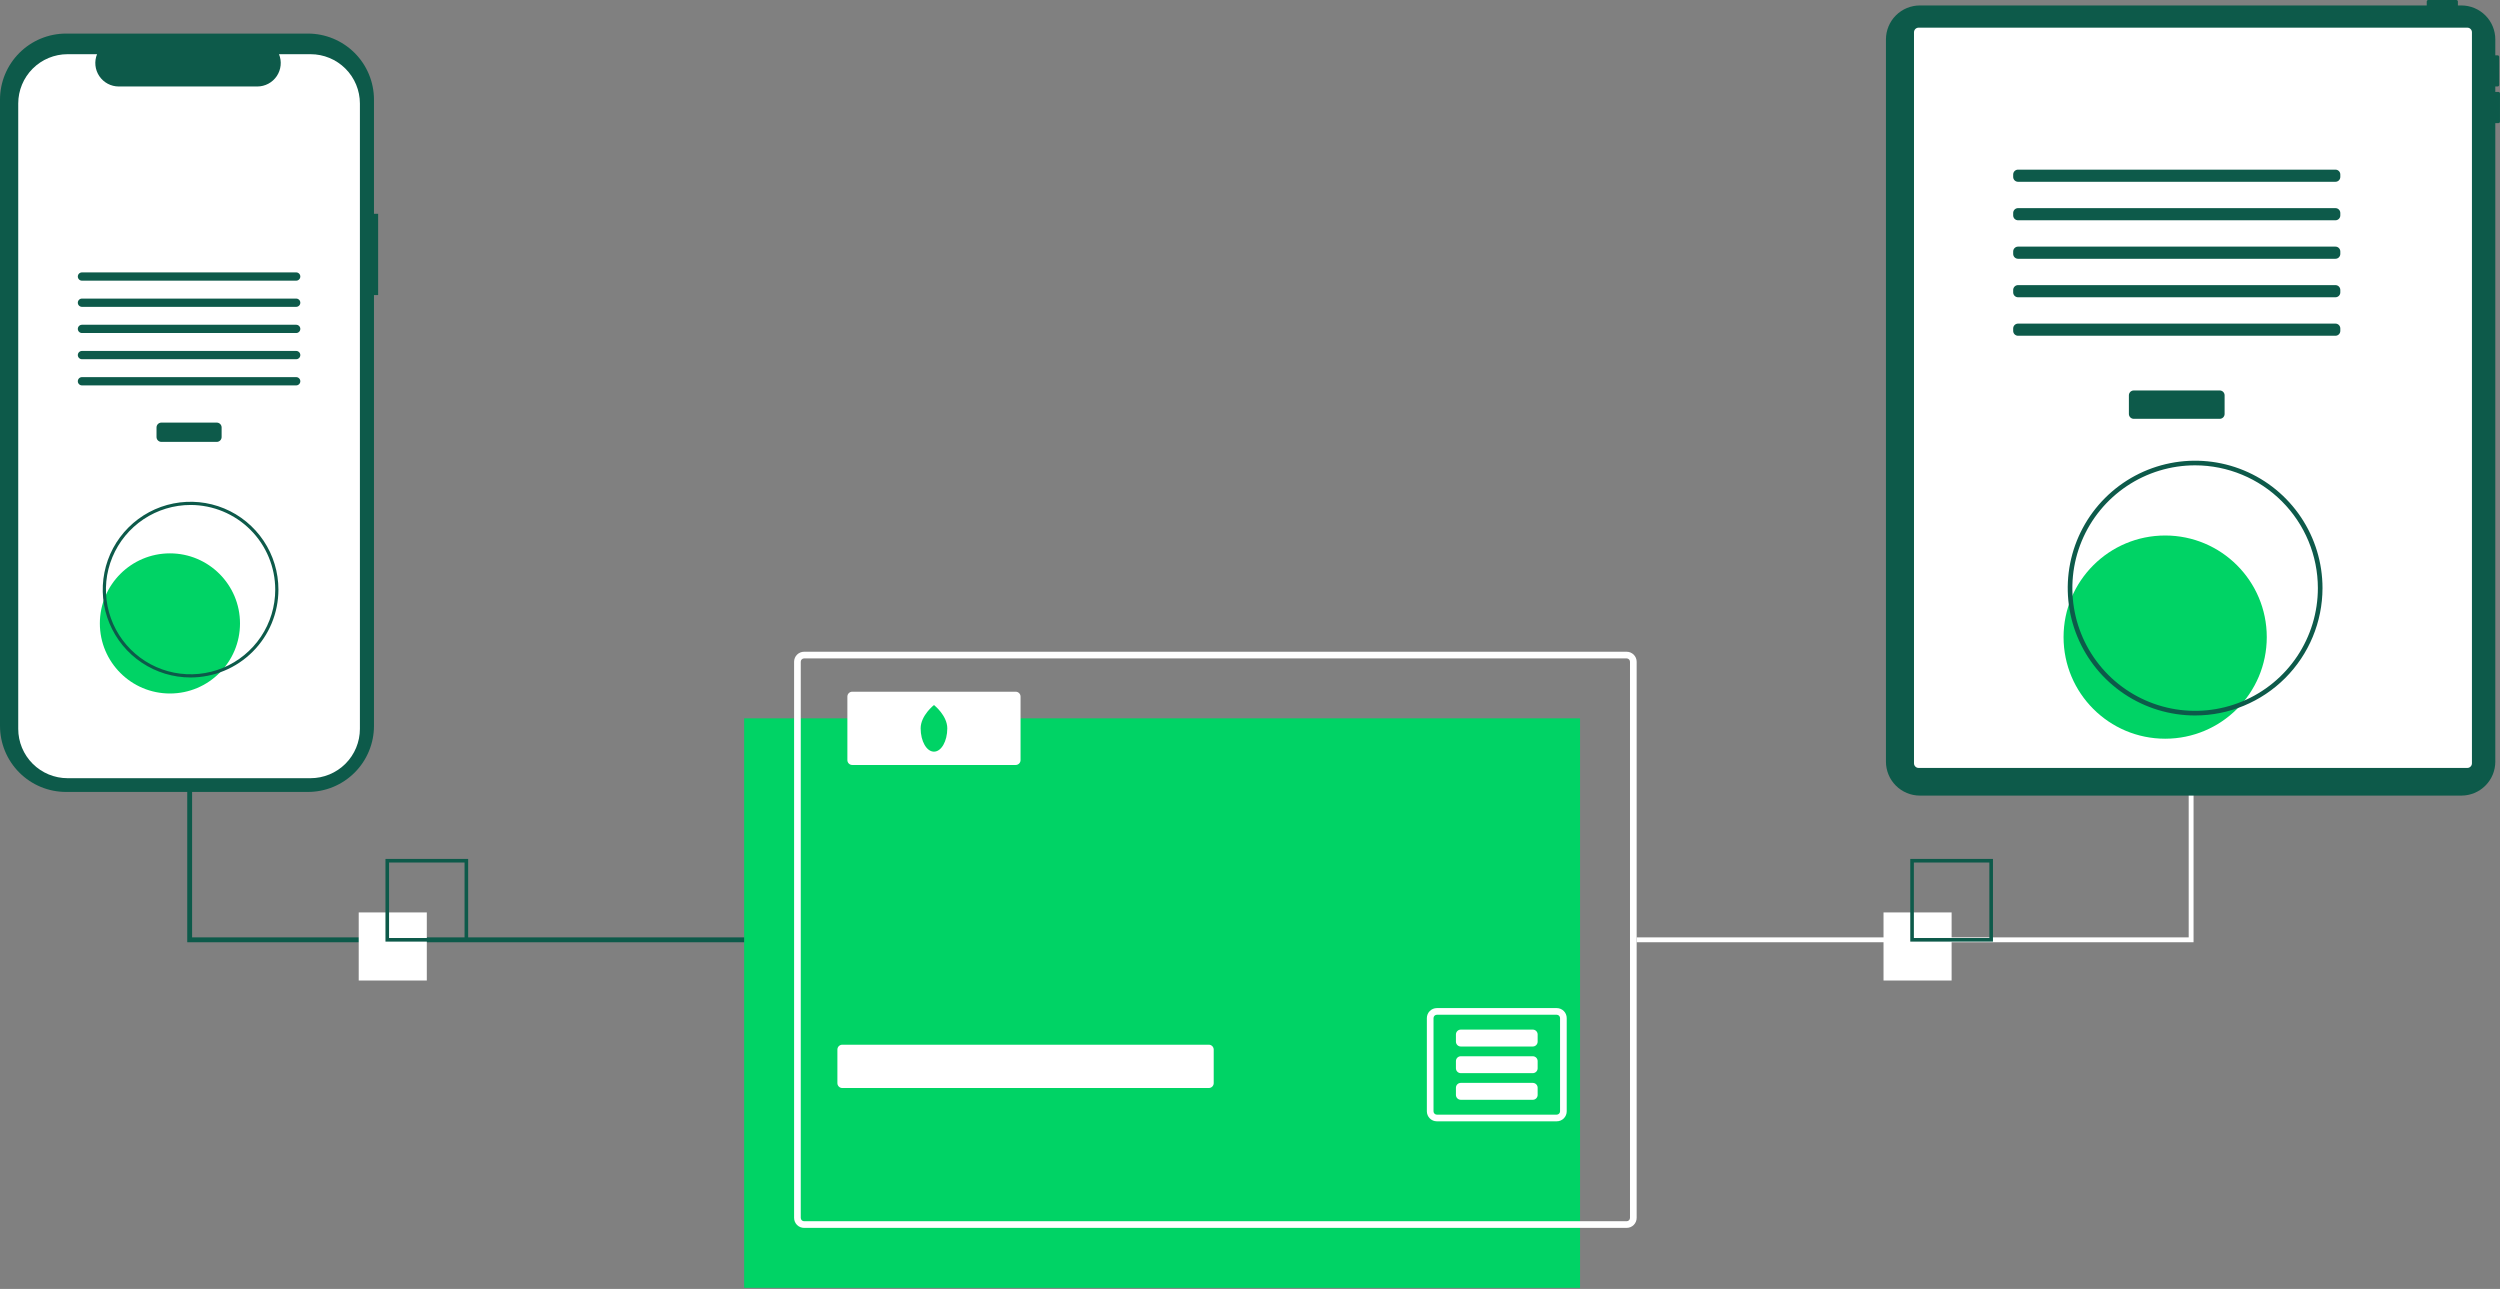
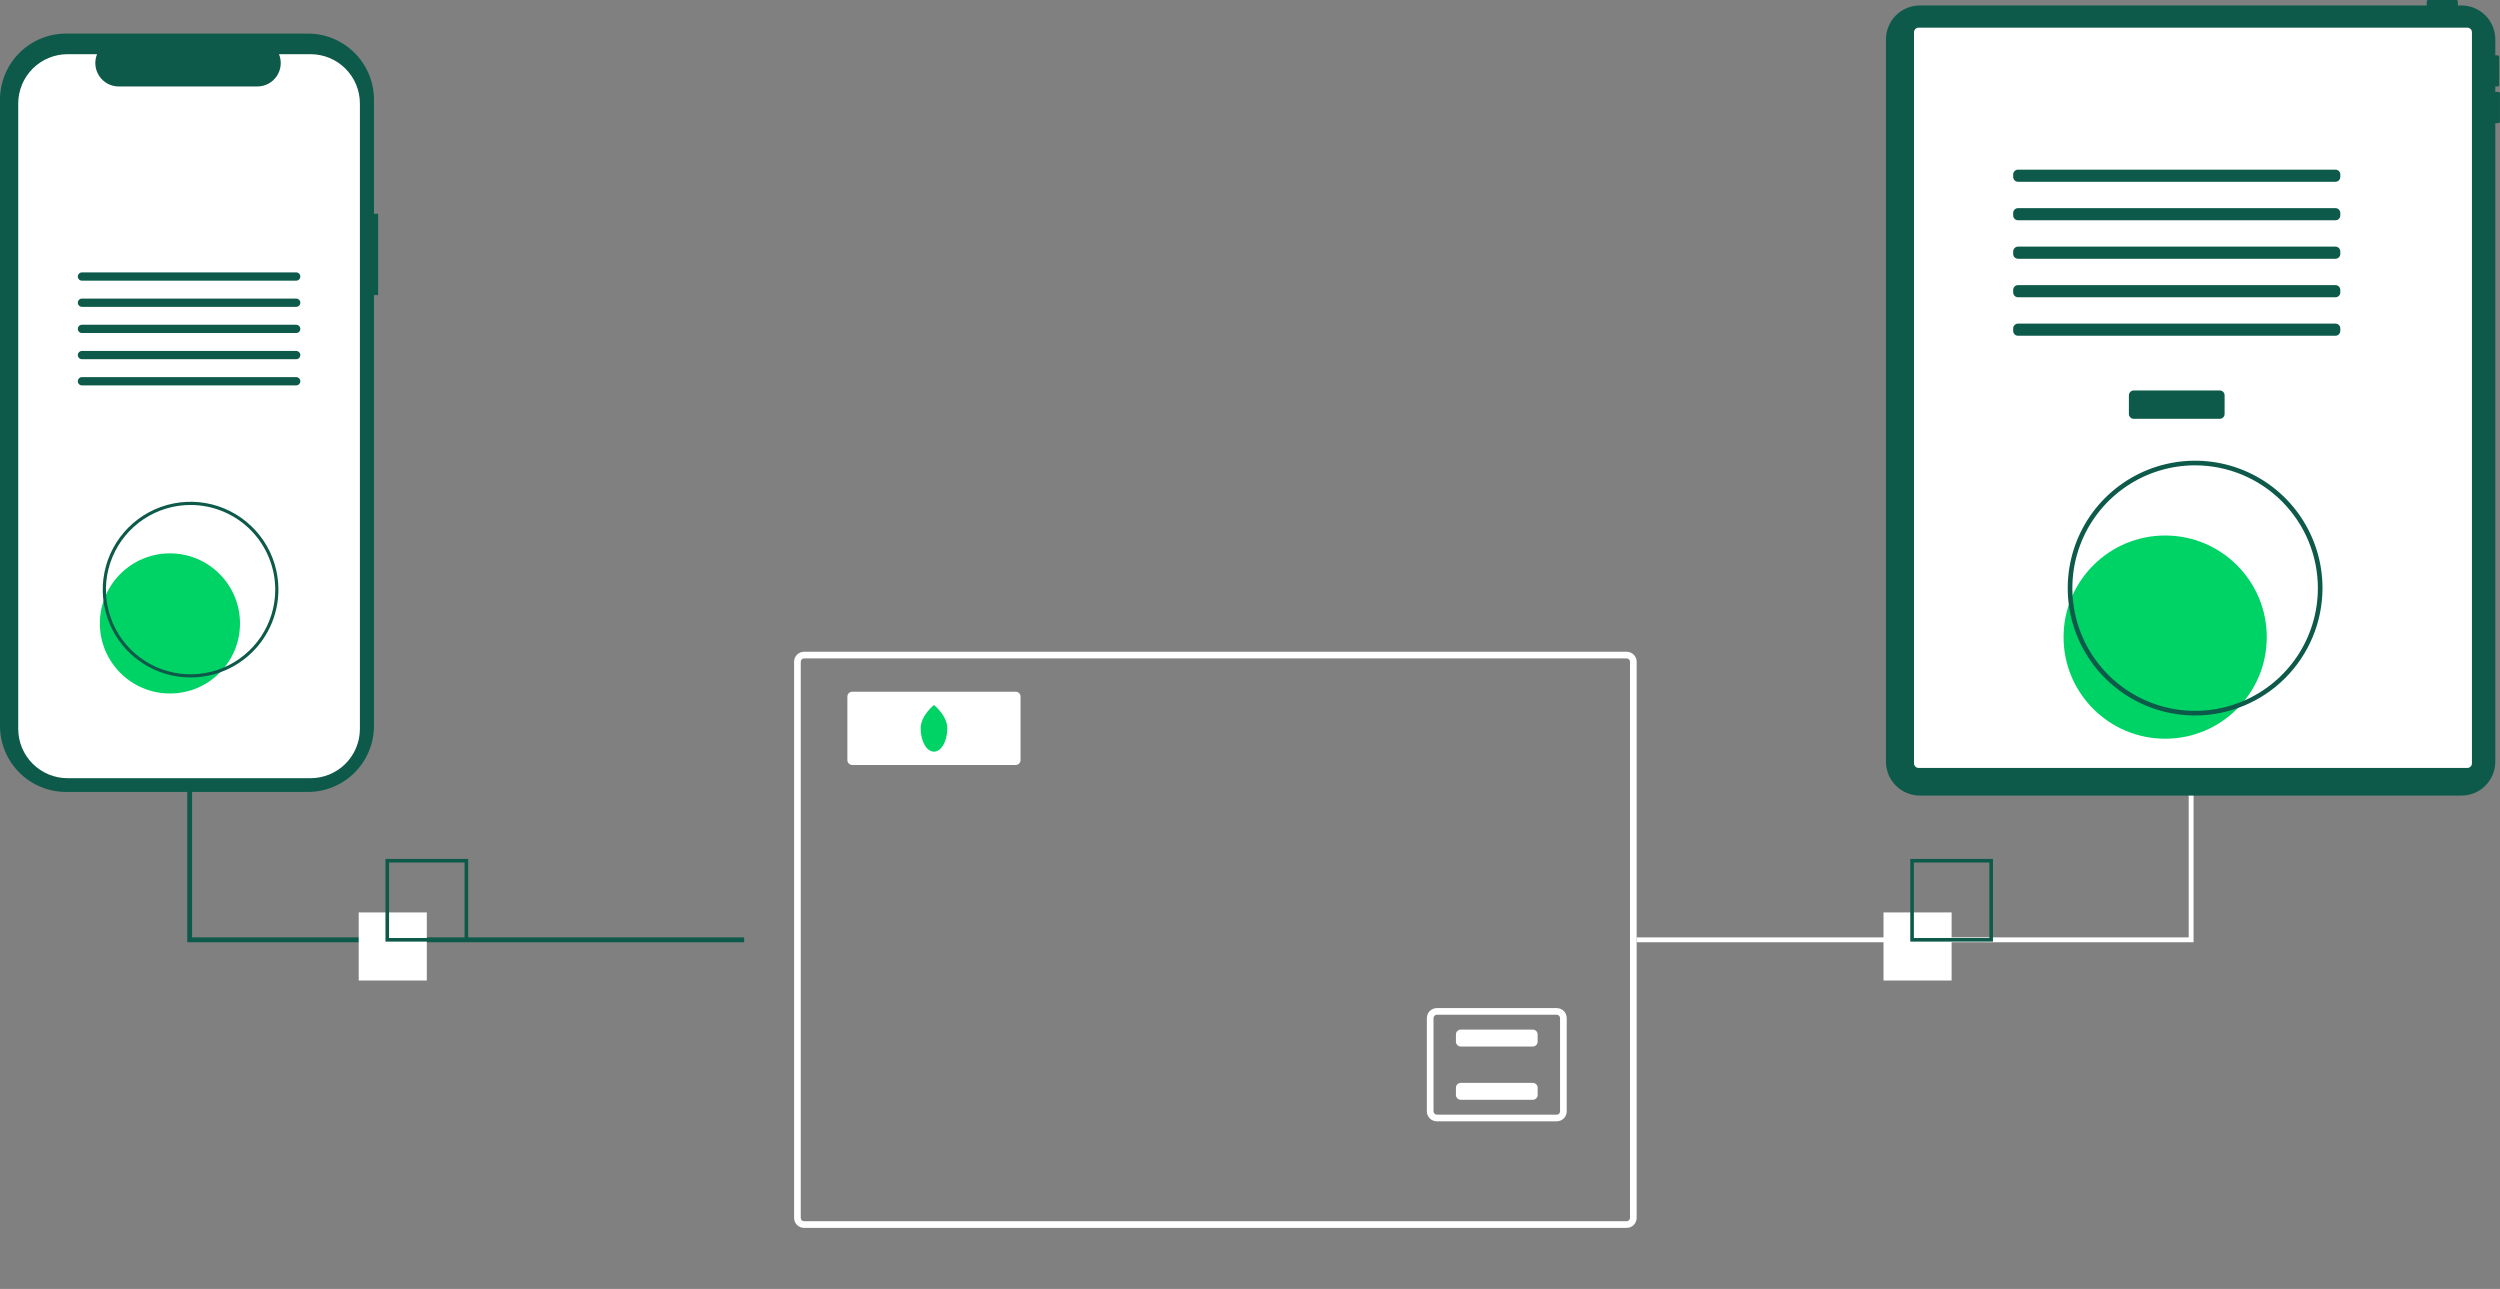
<svg xmlns="http://www.w3.org/2000/svg" width="1028" height="530" viewBox="0 0 1028 530" fill="none">
  <rect x="0" y="0" width="1028" height="530" fill="#808080" stroke="none" />
-   <path d="M649.712 295.385H305.992V529.555H649.712V295.385Z" fill="#00D365" />
  <path d="M668.882 267.996H330.642C329.553 267.997 328.508 268.431 327.738 269.201C326.967 269.972 326.534 271.016 326.532 272.106V500.796C326.532 501.335 326.638 501.87 326.845 502.368C327.052 502.867 327.354 503.32 327.736 503.702C328.118 504.084 328.571 504.386 329.069 504.593C329.568 504.799 330.103 504.906 330.642 504.906H668.882C669.422 504.906 669.956 504.799 670.455 504.593C670.954 504.386 671.407 504.083 671.789 503.702C672.17 503.32 672.473 502.867 672.679 502.368C672.886 501.87 672.992 501.335 672.992 500.796V272.106C672.991 271.016 672.557 269.972 671.787 269.201C671.016 268.431 669.972 267.997 668.882 267.996ZM670.252 500.796C670.253 500.976 670.218 501.154 670.149 501.321C670.081 501.487 669.98 501.638 669.852 501.766C669.725 501.893 669.574 501.994 669.407 502.062C669.241 502.131 669.062 502.166 668.882 502.166H330.642C330.462 502.166 330.284 502.131 330.117 502.062C329.951 501.994 329.8 501.893 329.672 501.766C329.545 501.638 329.444 501.487 329.375 501.321C329.307 501.154 329.272 500.976 329.272 500.796V272.106C329.273 271.742 329.417 271.394 329.674 271.137C329.931 270.881 330.279 270.736 330.642 270.736H668.882C669.245 270.736 669.594 270.881 669.85 271.137C670.107 271.394 670.252 271.742 670.252 272.106V500.796Z" fill="white" />
-   <path d="M497.078 429.587H346.336C345.231 429.587 344.336 430.483 344.336 431.587V445.39C344.336 446.494 345.231 447.39 346.336 447.39H497.078C498.183 447.39 499.078 446.494 499.078 445.39V431.587C499.078 430.483 498.183 429.587 497.078 429.587Z" fill="white" />
  <path d="M640.123 414.526H590.833C590.293 414.525 589.758 414.632 589.26 414.838C588.761 415.045 588.308 415.348 587.926 415.729C587.545 416.111 587.242 416.564 587.035 417.063C586.829 417.561 586.723 418.096 586.723 418.635V456.976C586.723 457.515 586.829 458.05 587.035 458.548C587.242 459.047 587.545 459.5 587.926 459.882C588.308 460.263 588.761 460.566 589.26 460.773C589.758 460.979 590.293 461.086 590.833 461.086H640.123C640.662 461.086 641.197 460.979 641.696 460.773C642.194 460.566 642.647 460.263 643.029 459.882C643.411 459.5 643.713 459.047 643.92 458.548C644.126 458.05 644.233 457.515 644.233 456.976V418.635C644.233 418.096 644.126 417.561 643.92 417.063C643.713 416.564 643.411 416.111 643.029 415.729C642.647 415.348 642.194 415.045 641.696 414.838C641.197 414.632 640.662 414.525 640.123 414.526ZM641.493 456.976C641.492 457.339 641.348 457.687 641.091 457.944C640.834 458.2 640.486 458.345 640.123 458.346H590.833C590.47 458.345 590.121 458.2 589.865 457.944C589.608 457.687 589.463 457.339 589.463 456.976V418.635C589.462 418.455 589.497 418.277 589.566 418.111C589.634 417.944 589.735 417.793 589.863 417.666C589.99 417.538 590.141 417.437 590.308 417.369C590.474 417.3 590.653 417.265 590.833 417.266H640.123C640.303 417.265 640.481 417.3 640.648 417.369C640.814 417.437 640.965 417.538 641.093 417.666C641.22 417.793 641.321 417.944 641.39 418.111C641.458 418.277 641.493 418.455 641.493 418.635V456.976Z" fill="white" />
  <path d="M630.279 423.372H600.676C599.571 423.372 598.676 424.268 598.676 425.372V428.325C598.676 429.429 599.571 430.325 600.676 430.325H630.279C631.383 430.325 632.279 429.429 632.279 428.325V425.372C632.279 424.268 631.383 423.372 630.279 423.372Z" fill="white" />
-   <path d="M630.279 434.328H600.676C599.571 434.328 598.676 435.223 598.676 436.328V439.28C598.676 440.384 599.571 441.28 600.676 441.28H630.279C631.383 441.28 632.279 440.384 632.279 439.28V436.328C632.279 435.223 631.383 434.328 630.279 434.328Z" fill="white" />
  <path d="M630.279 445.283H600.676C599.571 445.283 598.676 446.178 598.676 447.283V450.235C598.676 451.34 599.571 452.235 600.676 452.235H630.279C631.383 452.235 632.279 451.34 632.279 450.235V447.283C632.279 446.178 631.383 445.283 630.279 445.283Z" fill="white" />
  <path d="M417.652 284.431H350.443C349.339 284.431 348.443 285.326 348.443 286.431V312.558C348.443 313.662 349.339 314.558 350.443 314.558H417.652C418.757 314.558 419.652 313.662 419.652 312.558V286.431C419.652 285.326 418.757 284.431 417.652 284.431Z" fill="white" />
  <path d="M389.526 299.494C389.526 304.788 387.073 309.08 384.048 309.08C381.023 309.08 378.57 304.788 378.57 299.494C378.57 294.2 384.048 289.908 384.048 289.908C384.048 289.908 389.526 294.2 389.526 299.494Z" fill="#00D365" />
  <path d="M901.992 161.837H899.992V385.451H672.992V387.451H901.992V161.837Z" fill="white" />
  <path d="M305.992 387.451H76.992V161.837H78.992V385.451H305.992V387.451Z" fill="#0D5A4A" />
  <path d="M1027.35 37.81H1026.07V35.567H1027.03C1027.2 35.567 1027.36 35.499 1027.48 35.379C1027.6 35.259 1027.67 35.096 1027.67 34.926V23.391C1027.67 23.221 1027.6 23.058 1027.48 22.938C1027.36 22.817 1027.2 22.75 1027.03 22.75H1026.07V16.199C1026.07 14.366 1025.71 12.551 1025.01 10.858C1024.31 9.165 1023.28 7.626 1021.98 6.33C1020.69 5.035 1019.15 4.007 1017.45 3.305C1015.76 2.604 1013.95 2.243 1012.11 2.243H1010.69V0.641C1010.69 0.471 1010.62 0.308 1010.5 0.188C1010.38 0.068 1010.22 2.65209e-06 1010.05 0H998.513C998.343 2.65209e-06 998.18 0.068 998.06 0.188C997.94 0.308 997.873 0.471 997.873 0.641V2.243H789.457C787.624 2.243 785.809 2.604 784.116 3.305C782.423 4.007 780.884 5.035 779.589 6.33C778.293 7.626 777.265 9.165 776.563 10.858C775.862 12.551 775.501 14.366 775.501 16.199V313.193C775.501 315.026 775.862 316.841 776.563 318.534C777.265 320.227 778.293 321.766 779.589 323.061C780.884 324.357 782.423 325.385 784.116 326.087C785.809 326.788 787.624 327.149 789.457 327.149H1012.11C1013.95 327.149 1015.76 326.788 1017.45 326.087C1019.15 325.385 1020.69 324.357 1021.98 323.061C1023.28 321.766 1024.31 320.227 1025.01 318.534C1025.71 316.841 1026.07 315.026 1026.07 313.193V50.626H1027.35C1027.52 50.626 1027.68 50.559 1027.8 50.439C1027.92 50.319 1027.99 50.156 1027.99 49.986V38.45C1027.99 38.366 1027.98 38.283 1027.94 38.205C1027.91 38.127 1027.86 38.057 1027.8 37.997C1027.74 37.938 1027.67 37.891 1027.6 37.858C1027.52 37.826 1027.44 37.81 1027.35 37.81Z" fill="#0D5A4A" />
  <path d="M1014.55 11.372H788.94C787.888 11.372 787.035 12.225 787.035 13.277V313.873C787.035 314.925 787.888 315.777 788.94 315.777H1014.55C1015.61 315.777 1016.46 314.925 1016.46 313.873V13.277C1016.46 12.225 1015.61 11.372 1014.55 11.372Z" fill="white" />
  <path d="M912.757 160.558H877.4C876.296 160.558 875.4 161.454 875.4 162.558V170.221C875.4 171.326 876.296 172.221 877.4 172.221H912.757C913.861 172.221 914.757 171.326 914.757 170.221V162.558C914.757 161.454 913.861 160.558 912.757 160.558Z" fill="#0D5A4A" />
  <path d="M960.337 69.754H829.82C828.716 69.754 827.82 70.649 827.82 71.754V72.752C827.82 73.857 828.716 74.752 829.82 74.752H960.337C961.442 74.752 962.337 73.857 962.337 72.752V71.754C962.337 70.649 961.442 69.754 960.337 69.754Z" fill="#0D5A4A" />
  <path d="M960.337 85.582H829.82C828.716 85.582 827.82 86.478 827.82 87.582V88.58C827.82 89.685 828.716 90.58 829.82 90.58H960.337C961.442 90.58 962.337 89.685 962.337 88.58V87.582C962.337 86.478 961.442 85.582 960.337 85.582Z" fill="#0D5A4A" />
  <path d="M960.337 101.41H829.82C828.716 101.41 827.82 102.306 827.82 103.41V104.409C827.82 105.513 828.716 106.409 829.82 106.409H960.337C961.442 106.409 962.337 105.513 962.337 104.409V103.41C962.337 102.306 961.442 101.41 960.337 101.41Z" fill="#0D5A4A" />
  <path d="M960.337 117.239H829.82C828.716 117.239 827.82 118.134 827.82 119.239V120.237C827.82 121.342 828.716 122.237 829.82 122.237H960.337C961.442 122.237 962.337 121.342 962.337 120.237V119.239C962.337 118.134 961.442 117.239 960.337 117.239Z" fill="#0D5A4A" />
  <path d="M960.337 133.067H829.82C828.716 133.067 827.82 133.962 827.82 135.067V136.065C827.82 137.17 828.716 138.065 829.82 138.065H960.337C961.442 138.065 962.337 137.17 962.337 136.065V135.067C962.337 133.962 961.442 133.067 960.337 133.067Z" fill="#0D5A4A" />
  <path d="M890.317 303.758C913.391 303.758 932.096 285.053 932.096 261.978C932.096 238.904 913.391 220.199 890.317 220.199C867.242 220.199 848.537 238.904 848.537 261.978C848.537 285.053 867.242 303.758 890.317 303.758Z" fill="#00D365" />
  <path d="M902.632 294.204C892.272 294.204 882.144 291.132 873.53 285.376C864.916 279.62 858.202 271.439 854.237 261.868C850.273 252.296 849.235 241.764 851.257 231.603C853.278 221.442 858.267 212.108 865.592 204.783C872.918 197.457 882.252 192.468 892.413 190.447C902.574 188.426 913.106 189.463 922.678 193.428C932.249 197.392 940.43 204.106 946.186 212.72C951.942 221.334 955.014 231.462 955.014 241.822C954.998 255.71 949.474 269.024 939.654 278.844C929.834 288.665 916.52 294.188 902.632 294.204ZM902.632 191.345C892.649 191.345 882.889 194.305 874.588 199.852C866.287 205.398 859.818 213.282 855.997 222.505C852.177 231.729 851.177 241.878 853.125 251.67C855.072 261.461 859.88 270.456 866.939 277.515C873.999 284.574 882.993 289.382 892.784 291.329C902.576 293.277 912.725 292.277 921.949 288.457C931.172 284.636 939.056 278.167 944.602 269.866C950.149 261.565 953.109 251.806 953.109 241.822C953.094 228.439 947.771 215.609 938.308 206.146C928.845 196.683 916.015 191.36 902.632 191.345Z" fill="#0D5A4A" />
  <path d="M155.492 87.912H153.779V40.973C153.779 37.406 153.076 33.873 151.711 30.577C150.345 27.281 148.344 24.286 145.822 21.764C143.299 19.241 140.304 17.24 137.008 15.875C133.712 14.509 130.179 13.807 126.612 13.807H27.167C23.599 13.807 20.067 14.509 16.77 15.875C13.474 17.24 10.48 19.241 7.957 21.764C5.434 24.286 3.433 27.281 2.068 30.577C0.703 33.873 -3.93966e-06 37.406 0 40.973V298.481C-3.93967e-06 302.048 0.703 305.581 2.068 308.877C3.433 312.173 5.434 315.168 7.957 317.691C10.48 320.213 13.475 322.214 16.77 323.58C20.067 324.945 23.599 325.647 27.167 325.647H126.612C130.18 325.647 133.712 324.945 137.008 323.58C140.304 322.214 143.299 320.213 145.822 317.691C148.344 315.168 150.345 312.173 151.711 308.877C153.076 305.581 153.779 302.048 153.779 298.481V121.323H155.492V87.912Z" fill="#0D5A4A" />
  <path d="M147.993 42.57V299.702C147.994 305.083 145.857 310.244 142.053 314.049C138.249 317.854 133.089 319.993 127.708 319.994H27.783C22.402 319.993 17.242 317.854 13.438 314.049C9.634 310.244 7.497 305.083 7.498 299.702V42.57C7.499 37.19 9.636 32.031 13.44 28.227C17.244 24.423 22.403 22.286 27.783 22.285H39.906C39.309 23.749 39.082 25.336 39.243 26.909C39.405 28.481 39.951 29.989 40.832 31.3C41.714 32.612 42.905 33.687 44.3 34.43C45.694 35.173 47.251 35.561 48.831 35.561H105.803C107.383 35.561 108.939 35.173 110.334 34.43C111.729 33.687 112.92 32.612 113.801 31.301C114.683 29.989 115.229 28.481 115.39 26.909C115.552 25.336 115.324 23.749 114.728 22.285H127.708C133.088 22.286 138.247 24.423 142.051 28.227C145.855 32.031 147.992 37.19 147.993 42.57Z" fill="white" />
-   <path d="M89.13 173.773H66.361C65.257 173.773 64.361 174.669 64.361 175.773V179.706C64.361 180.81 65.257 181.706 66.361 181.706H89.13C90.234 181.706 91.13 180.81 91.13 179.706V175.773C91.13 174.669 90.234 173.773 89.13 173.773Z" fill="#0D5A4A" />
  <path d="M121.792 112.012H33.7C32.761 112.012 32 112.773 32 113.712C32 114.651 32.761 115.412 33.7 115.412H121.792C122.731 115.412 123.492 114.651 123.492 113.712C123.492 112.773 122.731 112.012 121.792 112.012Z" fill="#0D5A4A" />
  <path d="M121.792 122.778H33.7C32.761 122.778 32 123.539 32 124.478C32 125.416 32.761 126.178 33.7 126.178H121.792C122.731 126.178 123.492 125.416 123.492 124.478C123.492 123.539 122.731 122.778 121.792 122.778Z" fill="#0D5A4A" />
  <path d="M121.792 133.543H33.7C32.761 133.543 32 134.305 32 135.243C32 136.182 32.761 136.943 33.7 136.943H121.792C122.731 136.943 123.492 136.182 123.492 135.243C123.492 134.305 122.731 133.543 121.792 133.543Z" fill="#0D5A4A" />
  <path d="M121.792 144.309H33.7C32.761 144.309 32 145.07 32 146.009C32 146.948 32.761 147.709 33.7 147.709H121.792C122.731 147.709 123.492 146.948 123.492 146.009C123.492 145.07 122.731 144.309 121.792 144.309Z" fill="#0D5A4A" />
  <path d="M121.792 155.075H33.7C32.761 155.075 32 155.836 32 156.775C32 157.713 32.761 158.475 33.7 158.475H121.792C122.731 158.475 123.492 157.713 123.492 156.775C123.492 155.836 122.731 155.075 121.792 155.075Z" fill="#0D5A4A" />
  <path d="M69.875 285.168C85.788 285.168 98.688 272.268 98.688 256.355C98.688 240.442 85.788 227.542 69.875 227.542C53.962 227.542 41.062 240.442 41.062 256.355C41.062 272.268 53.962 285.168 69.875 285.168Z" fill="#00D365" />
  <path d="M78.367 278.579C71.222 278.579 64.238 276.46 58.297 272.491C52.356 268.521 47.726 262.879 44.992 256.279C42.258 249.678 41.542 242.414 42.936 235.407C44.33 228.399 47.771 221.962 52.823 216.91C57.875 211.858 64.312 208.418 71.319 207.024C78.327 205.63 85.59 206.345 92.191 209.079C98.792 211.814 104.434 216.444 108.403 222.384C112.373 228.325 114.491 235.309 114.491 242.454C114.481 252.032 110.671 261.214 103.899 267.986C97.126 274.759 87.944 278.568 78.367 278.579ZM78.367 207.643C71.482 207.643 64.751 209.685 59.027 213.51C53.302 217.335 48.84 222.772 46.206 229.133C43.571 235.494 42.882 242.493 44.225 249.246C45.568 255.998 48.883 262.201 53.752 267.069C58.62 271.938 64.823 275.253 71.576 276.596C78.328 277.94 85.328 277.25 91.688 274.615C98.049 271.981 103.486 267.519 107.311 261.794C111.136 256.07 113.178 249.339 113.178 242.454C113.167 233.225 109.497 224.377 102.971 217.851C96.444 211.325 87.596 207.654 78.367 207.643Z" fill="#0D5A4A" />
  <path d="M175.504 375.19H147.504V403.19H175.504V375.19Z" fill="white" />
  <path d="M192.504 387.19H158.504V353.19H192.504V387.19ZM159.982 385.711H191.026V354.668H159.982V385.711Z" fill="#0D5A4A" />
  <path d="M802.504 375.19H774.504V403.19H802.504V375.19Z" fill="white" />
  <path d="M819.504 387.19H785.504V353.19H819.504V387.19ZM786.982 385.711H818.026V354.668H786.982V385.711Z" fill="#0D5A4A" />
</svg>